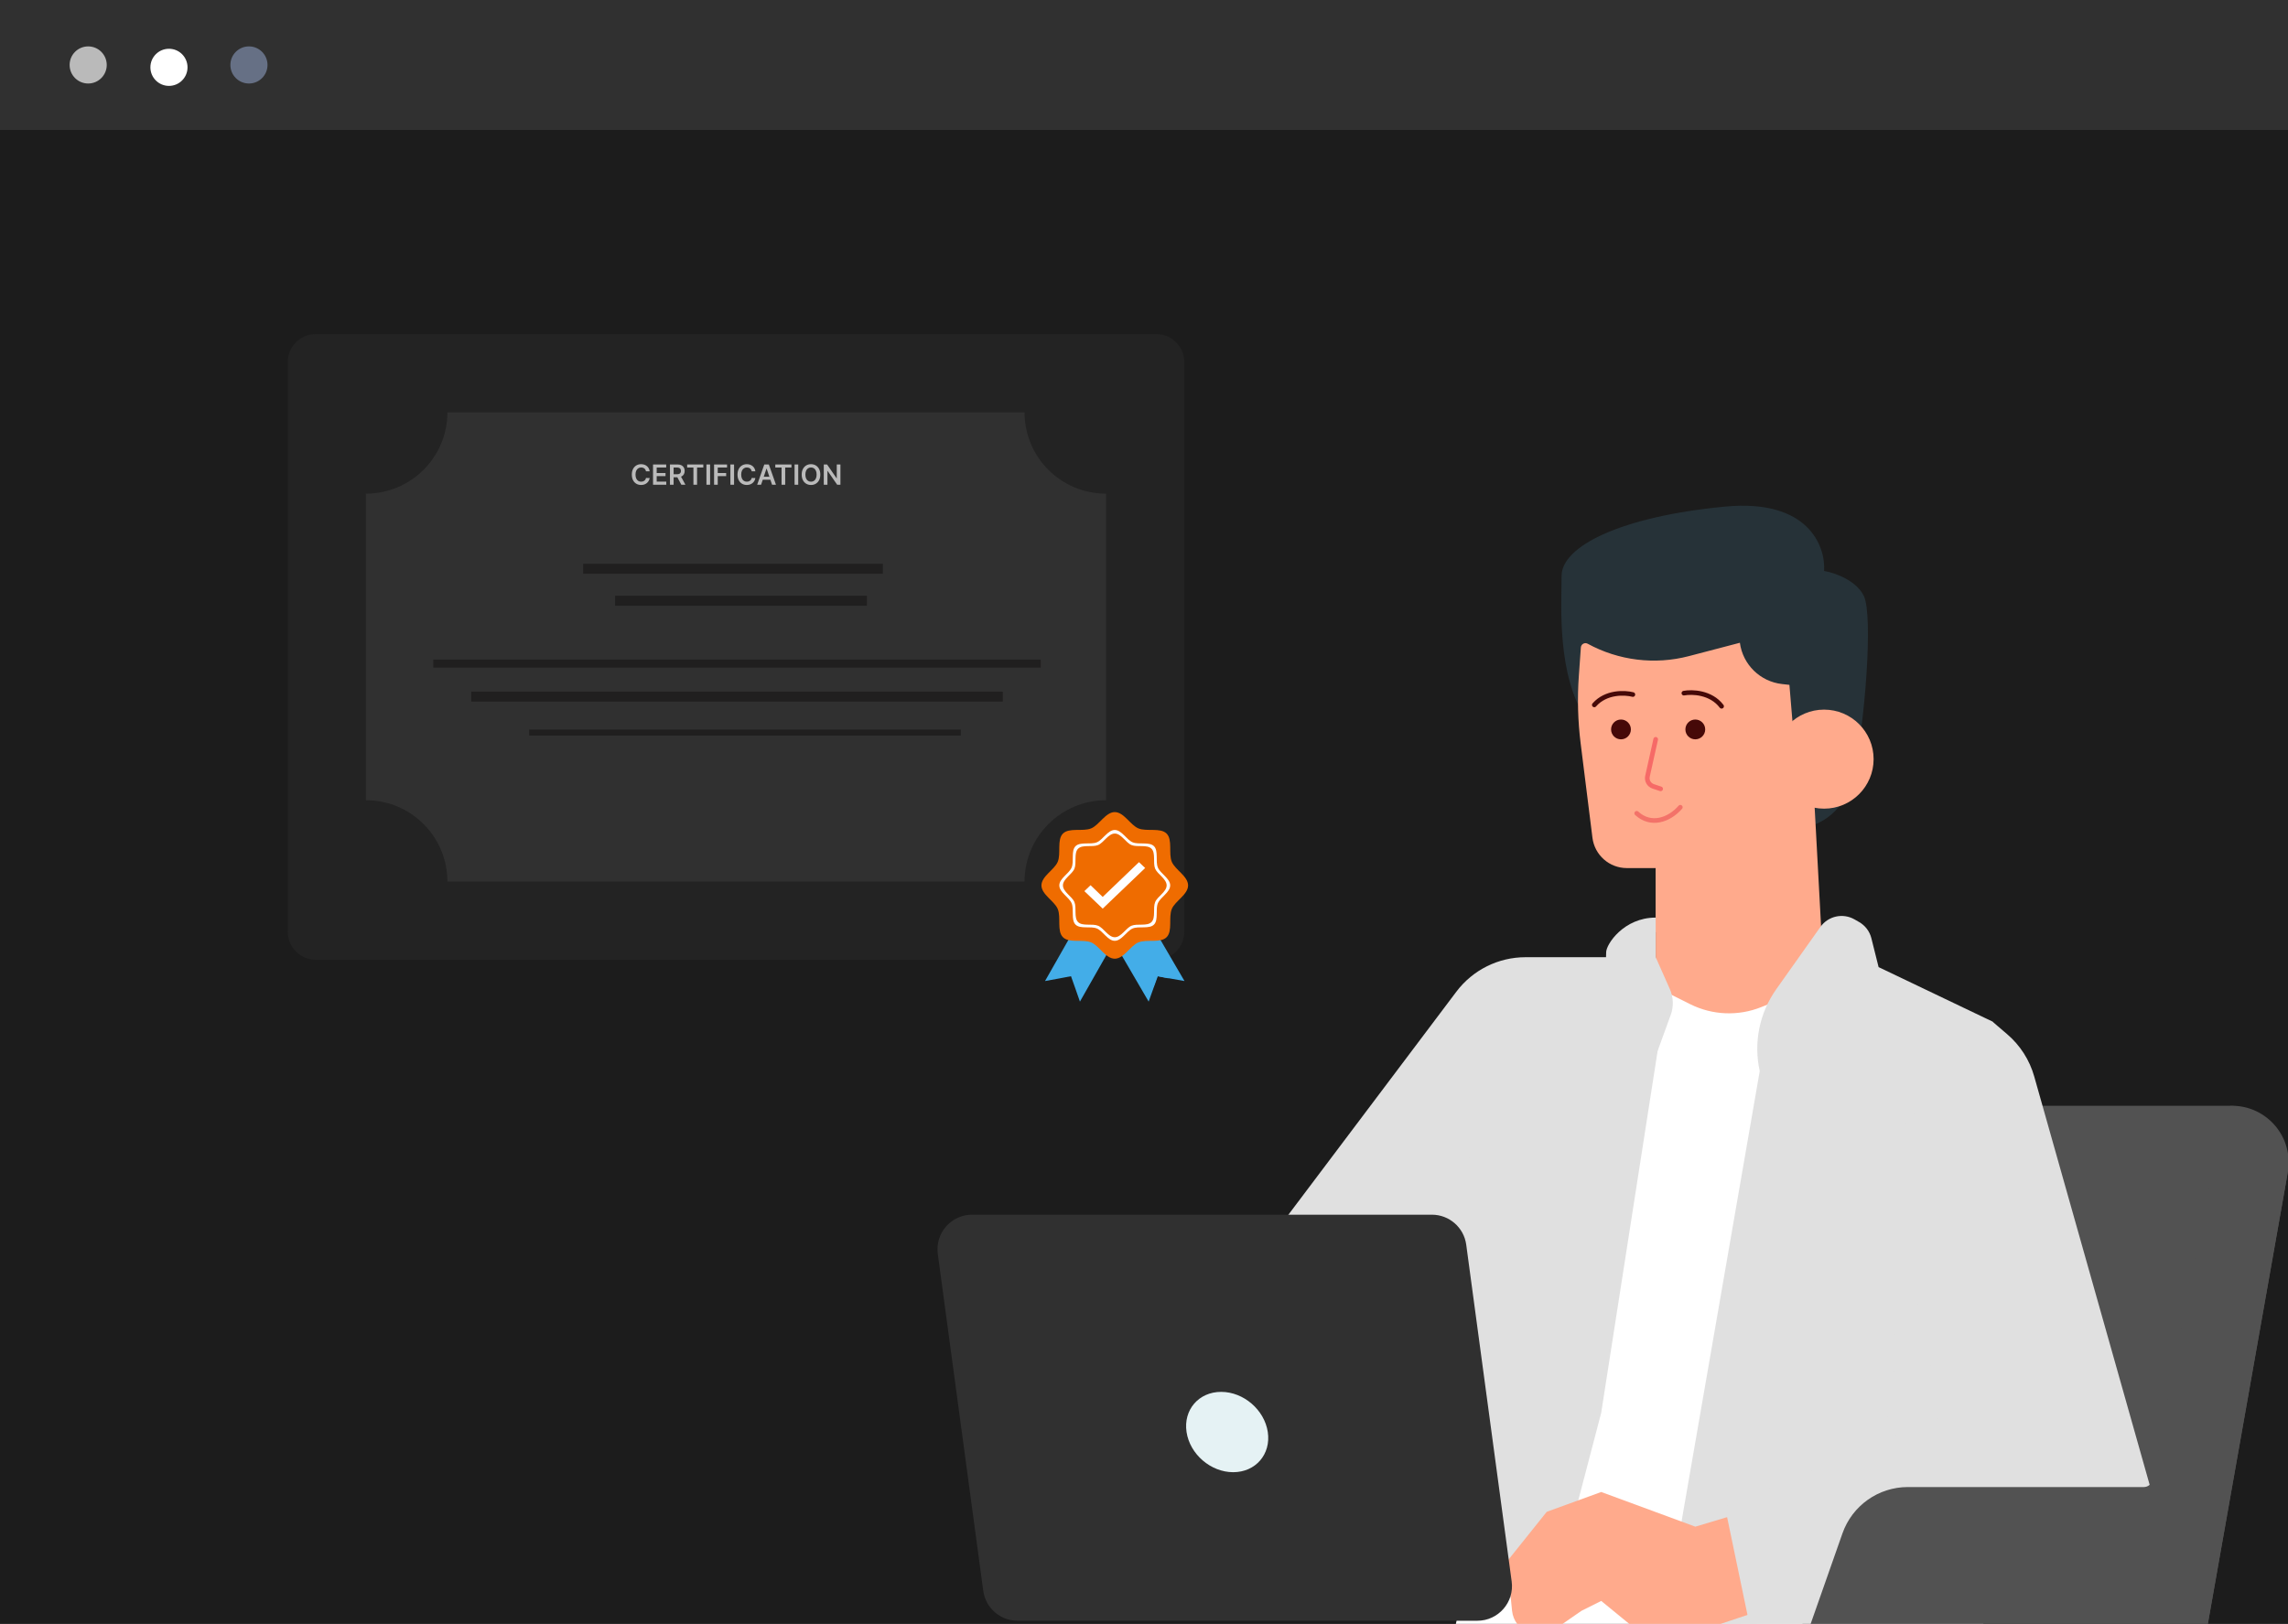
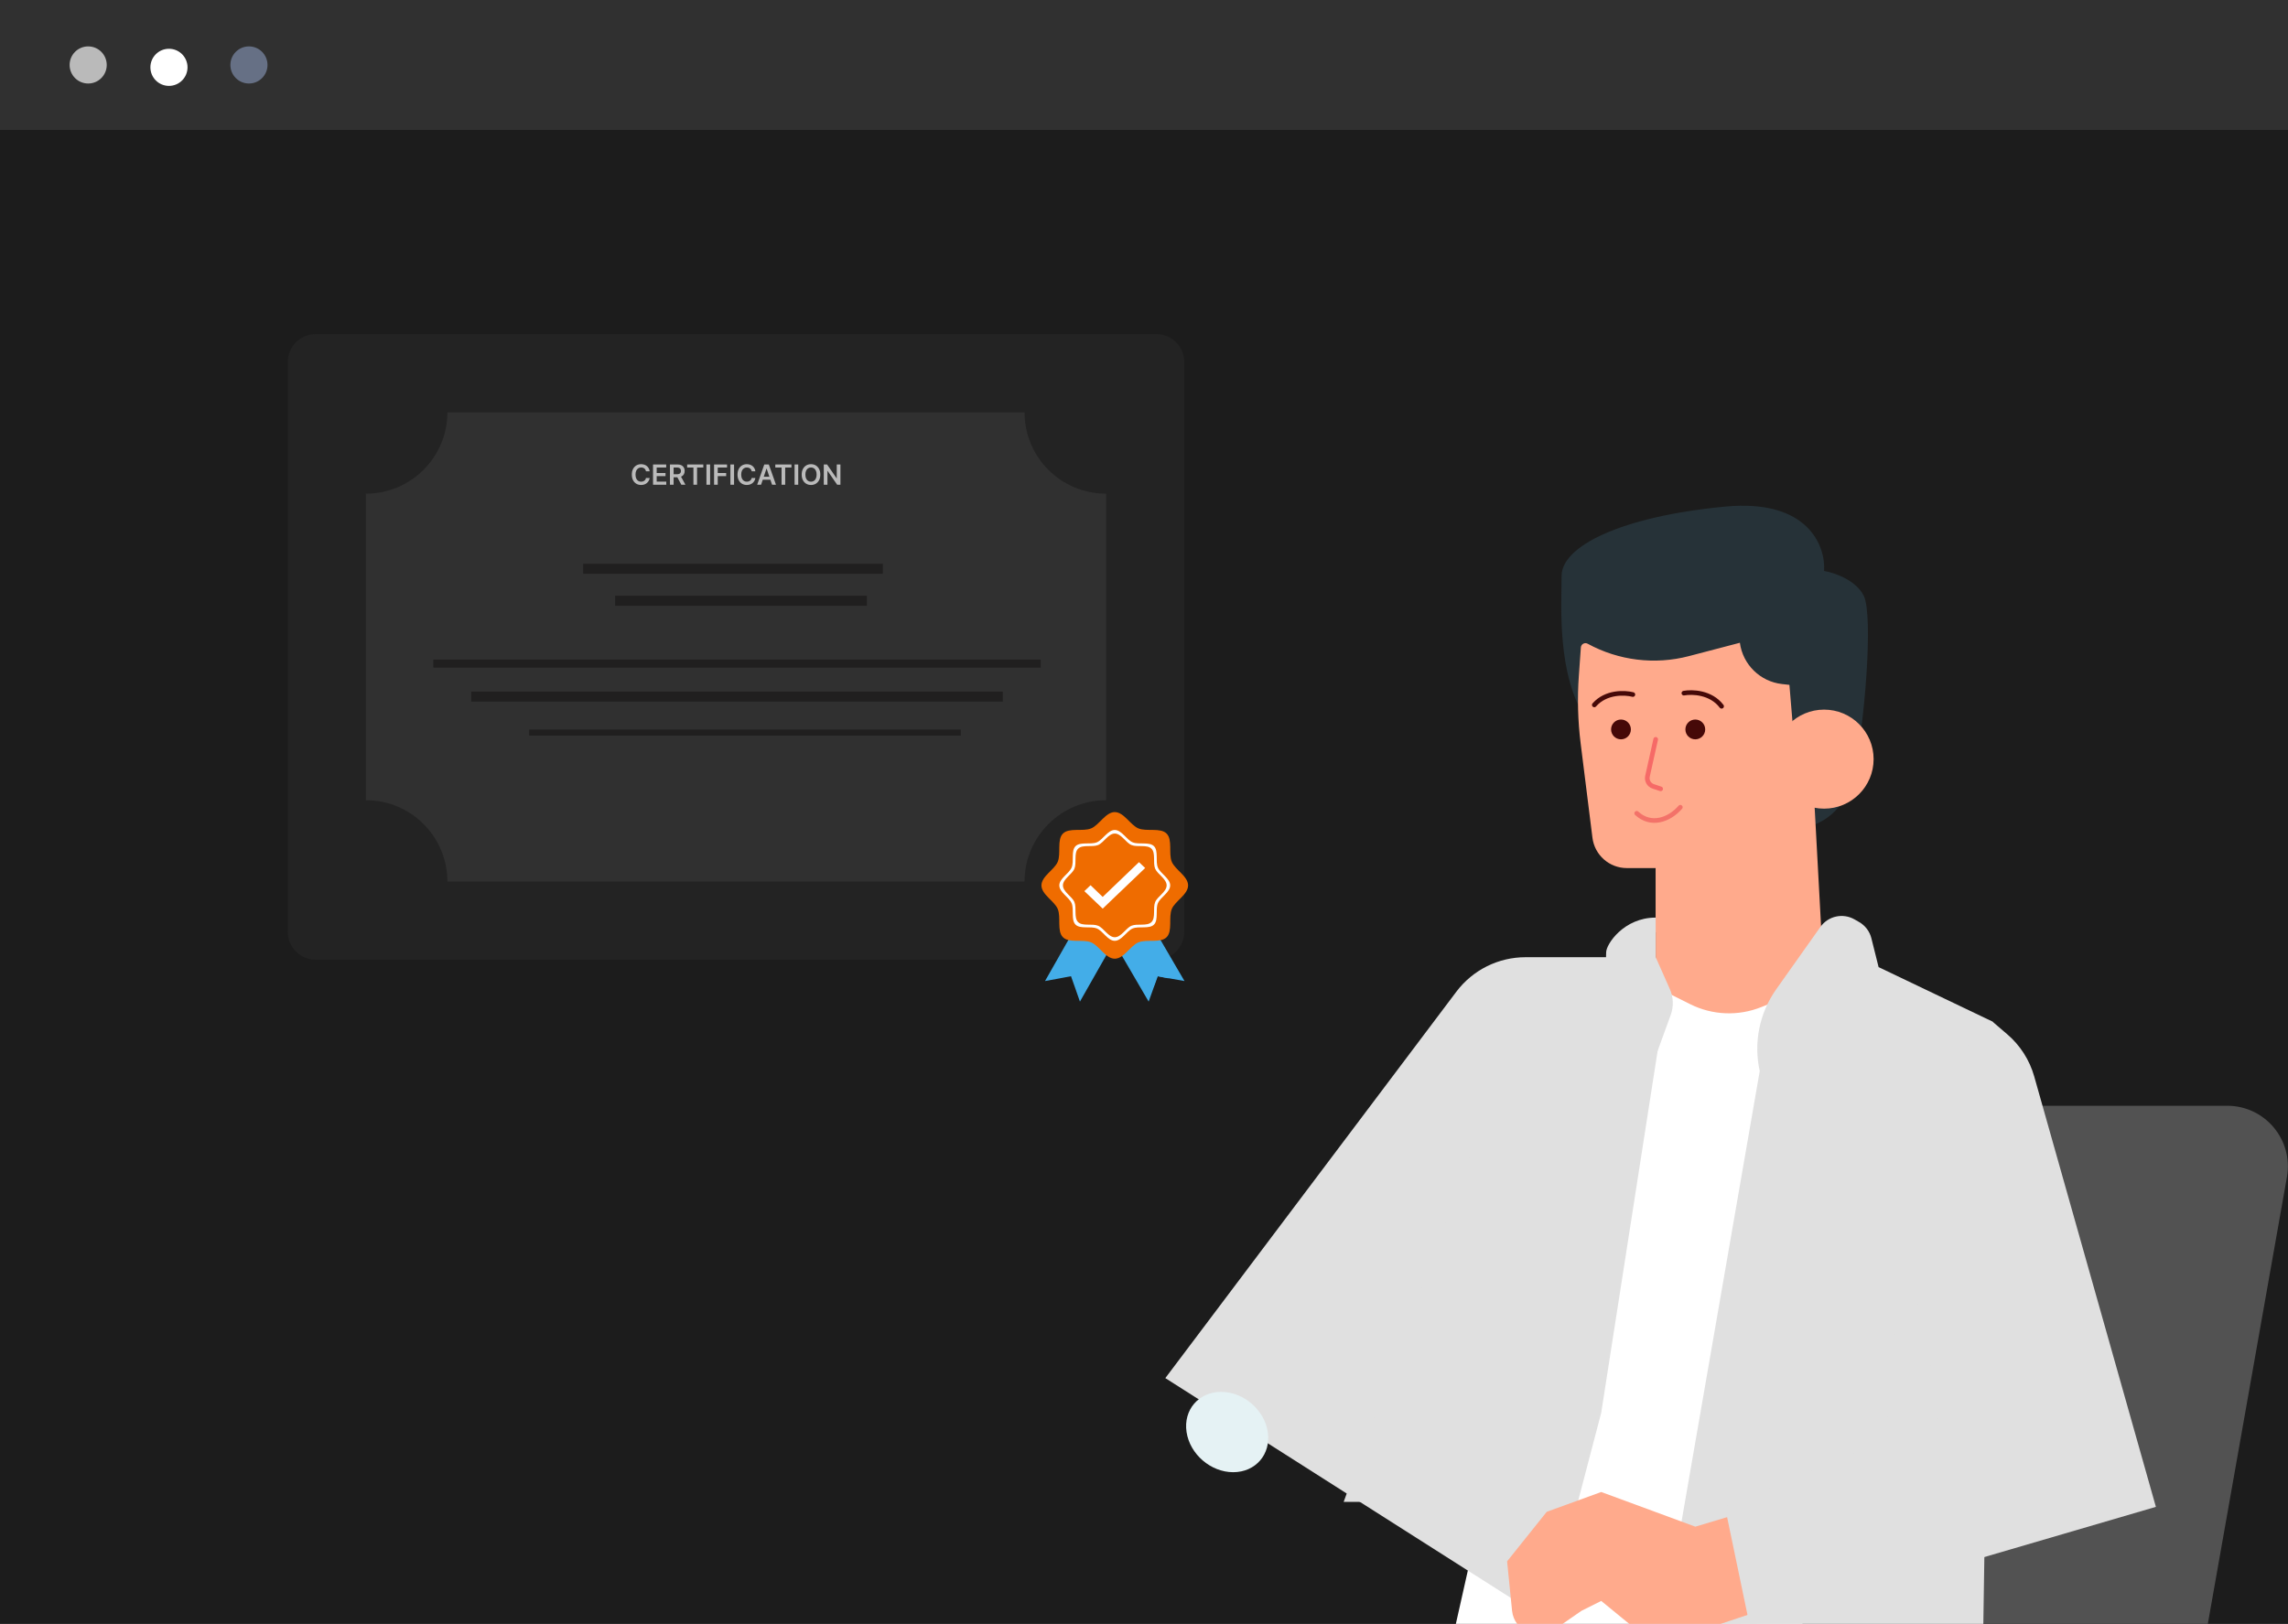
<svg xmlns="http://www.w3.org/2000/svg" width="493" height="350" viewBox="0 0 493 350" fill="none">
  <rect x="0" y="0" width="493" height="350" fill="#808080" stroke="none" />
  <g clip-path="url(#clip0_12377_19947)">
    <rect width="493" height="350" fill="#1C1C1C" />
    <rect width="493" height="28" fill="#303030" />
    <path d="M479.907 238.33H414.996C414.202 238.33 413.493 238.835 413.233 239.588L372.535 357.524C372.117 358.736 373.017 360 374.299 360H472.389C473.296 360 474.071 359.352 474.226 358.46L492.772 253.671C494.188 245.669 488.034 238.33 479.907 238.33Z" fill="#525252" />
    <path d="M336.477 124.132C336.477 130.535 335.41 145.477 341.813 155.083L387.707 178.563C390.553 178.207 397.312 176.428 399.447 166.823C401.727 156.562 403.717 132.67 401.581 128.401C399.873 124.985 395.178 123.42 393.043 123.064C393.399 117.728 389.628 107.482 371.697 109.19C349.284 111.324 336.477 117.728 336.477 124.132Z" fill="#263238" />
    <path d="M395.178 207.38H355.688L345.015 210.582L311.93 357.868H386.639L416.522 221.255L395.178 207.38Z" fill="white" />
    <path d="M328.711 206.312H349.286L357.824 222.321L345.017 304.503L333.277 349.329L251.096 297.03L313.802 213.749C317.328 209.066 322.849 206.312 328.711 206.312Z" fill="#E0E0E0" />
    <path d="M314.065 323.713L317.267 247.937L289.518 323.713H314.065Z" fill="#E0E0E0" />
    <path d="M356.752 187.101H350.535C346.77 187.101 343.594 184.298 343.127 180.562L340.584 160.218C339.98 155.383 339.85 150.501 340.198 145.64L340.633 139.548C340.684 138.826 341.465 138.4 342.1 138.746C348.769 142.384 356.576 143.338 363.925 141.413L374.896 138.54C375.523 143.243 379.274 146.913 383.989 147.437L385.569 147.612L386.636 160.419L390.905 172.159L393.04 211.649L379.476 217.075C374.526 219.054 368.966 218.823 364.198 216.439L356.752 212.716V187.101Z" fill="#FFAA8C" />
    <path d="M373.836 187.101H356.76V200.975L373.836 187.101Z" fill="#FFAA8C" />
    <path d="M393.038 174.295C398.933 174.295 403.711 169.517 403.711 163.622C403.711 157.728 398.933 152.949 393.038 152.949C387.144 152.949 382.365 157.728 382.365 163.622C382.365 169.517 387.144 174.295 393.038 174.295Z" fill="#FFAA8C" />
    <path d="M382.726 213.225L392.246 199.785C393.911 197.433 397.09 196.73 399.592 198.16L400.578 198.724C401.902 199.481 402.861 200.746 403.231 202.227L404.786 208.447L429.336 220.187L427.201 360.001H356.76L379.172 230.86C377.813 224.744 379.104 218.338 382.726 213.225Z" fill="#E0E0E0" />
    <path d="M423.989 332.252L409.047 260.744L407.977 303.434L386.633 334.387L423.989 332.252Z" fill="#E0E0E0" />
    <path d="M361.638 353.04L379.172 347.194L375.97 325.849L365.297 329.05L345.019 321.578L333.279 325.849L324.74 336.52L325.808 347.194C326.29 351.533 331.232 353.782 334.821 351.3L340.75 347.194L345.019 345.058L352.778 351.41C355.256 353.435 358.601 354.051 361.638 353.04Z" fill="#FFAA8C" />
    <path d="M359.995 218.749L356.755 227.658C354.978 224.522 350.496 220.208 348.217 215.918C345.584 210.962 346.083 206.161 346.083 205.245C346.083 203.538 349.859 197.774 356.755 197.774V206.313L359.801 213.166C360.586 214.932 360.655 216.933 359.995 218.749Z" fill="#E0E0E0" />
-     <path d="M202.068 270.274C201.464 265.795 204.947 261.811 209.466 261.811H308.533C312.271 261.811 315.432 264.574 315.931 268.278L325.724 340.865C326.328 345.343 322.845 349.329 318.326 349.329H219.259C215.522 349.329 212.36 346.565 211.861 342.861L202.068 270.274Z" fill="#303030" />
    <path d="M402.634 245.802L429.313 220.188L432.505 222.922C435.295 225.315 437.321 228.479 438.319 232.017L464.534 324.782L377.018 350.395L371.682 324.782L420.778 304.503L402.634 245.802Z" fill="#E0E0E0" />
-     <path d="M420.783 229.792C413.226 232.866 409.451 244.392 410.206 249.003" stroke="#E0E0E0" stroke-linecap="round" stroke-linejoin="round" />
-     <path d="M474.236 358.46L492.956 252.678C494.281 245.194 488.523 238.33 480.924 238.33C480.088 238.33 479.372 238.922 479.21 239.742L463.772 319.001C463.6 319.879 462.832 320.511 461.938 320.511H411.088C404.75 320.511 399.101 324.513 397 330.492L387.505 357.514C387.079 358.729 387.98 360 389.266 360H472.398C473.306 360 474.08 359.352 474.236 358.46Z" fill="#525252" />
    <path d="M370.956 152.228C368.652 149.183 364.579 149.072 362.83 149.397" stroke="#460908" stroke-linecap="round" stroke-linejoin="round" />
    <path d="M365.289 159.352C364.11 159.352 363.155 158.396 363.155 157.218C363.155 156.039 364.11 155.083 365.289 155.083C366.468 155.083 367.424 156.039 367.424 157.218C367.424 158.396 366.468 159.352 365.289 159.352Z" fill="#460908" />
    <path d="M343.527 151.932C346.046 149.061 350.116 149.246 351.837 149.698" stroke="#460908" stroke-linecap="round" stroke-linejoin="round" />
    <path d="M349.277 159.352C350.456 159.352 351.412 158.396 351.412 157.218C351.412 156.039 350.456 155.083 349.277 155.083C348.098 155.083 347.143 156.039 347.143 157.218C347.143 158.396 348.098 159.352 349.277 159.352Z" fill="#460908" />
    <path d="M356.756 159.352L354.986 167.314C354.778 168.248 355.311 169.187 356.218 169.489L357.823 170.025" stroke="#F66A67" stroke-linecap="round" stroke-linejoin="round" />
    <path d="M352.664 175.293C355.723 178.114 359.658 176.757 362.062 173.989" stroke="#F37269" stroke-linecap="round" stroke-linejoin="round" />
    <path d="M397.31 159.352L390.906 165.755L394.108 162.554L397.31 164.688" stroke="#FFAA8C" stroke-linecap="round" stroke-linejoin="round" />
    <path d="M265.719 317.311C270.553 317.311 273.891 313.435 273.174 308.654C272.457 303.874 267.957 299.998 263.122 299.998C258.288 299.998 254.95 303.874 255.668 308.654C256.385 313.435 260.885 317.311 265.719 317.311Z" fill="#E5F2F4" />
    <path d="M249.141 206.862H68.037C64.717 206.862 62 204.146 62 200.825V78.037C62 74.717 64.717 72 68.037 72H249.141C252.461 72 255.178 74.717 255.178 78.037V200.825C255.178 202.426 254.542 203.962 253.41 205.094C252.277 206.226 250.742 206.862 249.141 206.862Z" fill="#232323" />
    <path d="M238.328 106.403V172.476C228.639 172.476 220.761 180.324 220.761 190.013H96.403C96.403 180.324 88.555 172.476 78.836 172.476V106.403C88.525 106.403 96.403 98.555 96.403 88.866H220.761C220.761 98.555 228.609 106.403 238.328 106.403Z" fill="#303030" />
    <path d="M139.986 101.579H139.189C139.166 101.449 139.124 101.333 139.063 101.232C139.002 101.13 138.926 101.043 138.835 100.972C138.744 100.901 138.641 100.848 138.524 100.812C138.409 100.775 138.285 100.757 138.151 100.757C137.914 100.757 137.704 100.817 137.521 100.936C137.337 101.054 137.194 101.227 137.09 101.456C136.987 101.683 136.935 101.961 136.935 102.289C136.935 102.623 136.987 102.904 137.09 103.133C137.195 103.36 137.339 103.532 137.521 103.648C137.704 103.763 137.913 103.821 138.149 103.821C138.28 103.821 138.402 103.804 138.516 103.77C138.631 103.734 138.734 103.682 138.825 103.614C138.917 103.546 138.994 103.462 139.057 103.363C139.121 103.263 139.165 103.15 139.189 103.022L139.986 103.026C139.956 103.233 139.891 103.428 139.792 103.61C139.694 103.792 139.565 103.952 139.406 104.091C139.247 104.229 139.061 104.337 138.848 104.415C138.635 104.492 138.398 104.53 138.138 104.53C137.755 104.53 137.413 104.442 137.112 104.264C136.81 104.086 136.573 103.83 136.4 103.495C136.227 103.16 136.14 102.758 136.14 102.289C136.14 101.819 136.227 101.417 136.402 101.083C136.577 100.748 136.815 100.491 137.116 100.314C137.417 100.136 137.758 100.047 138.138 100.047C138.381 100.047 138.607 100.081 138.816 100.15C139.025 100.218 139.211 100.318 139.374 100.45C139.538 100.581 139.672 100.741 139.777 100.932C139.884 101.121 139.953 101.336 139.986 101.579ZM140.71 104.471V100.107H143.548V100.77H141.5V101.954H143.401V102.617H141.5V103.808H143.565V104.471H140.71ZM144.354 104.471V100.107H145.991C146.326 100.107 146.607 100.165 146.834 100.282C147.063 100.398 147.236 100.562 147.352 100.772C147.47 100.981 147.529 101.224 147.529 101.503C147.529 101.782 147.469 102.025 147.35 102.231C147.232 102.436 147.058 102.594 146.828 102.706C146.598 102.817 146.315 102.873 145.98 102.873H144.814V102.216H145.873C146.069 102.216 146.23 102.189 146.355 102.135C146.48 102.08 146.572 102 146.632 101.895C146.693 101.788 146.724 101.657 146.724 101.503C146.724 101.348 146.693 101.216 146.632 101.106C146.571 100.996 146.478 100.912 146.353 100.855C146.228 100.797 146.067 100.768 145.869 100.768H145.145V104.471H144.354ZM146.608 102.493L147.689 104.471H146.807L145.746 102.493H146.608ZM148.065 100.77V100.107H151.546V100.77H150.198V104.471H149.414V100.77H148.065ZM153.008 100.107V104.471H152.218V100.107H153.008ZM153.864 104.471V100.107H156.659V100.77H154.654V101.954H156.468V102.617H154.654V104.471H153.864ZM158.17 100.107V104.471H157.38V100.107H158.17ZM162.761 101.579H161.964C161.942 101.449 161.9 101.333 161.839 101.232C161.778 101.13 161.702 101.043 161.611 100.972C161.52 100.901 161.416 100.848 161.3 100.812C161.184 100.775 161.06 100.757 160.927 100.757C160.689 100.757 160.479 100.817 160.296 100.936C160.113 101.054 159.969 101.227 159.866 101.456C159.762 101.683 159.71 101.961 159.71 102.289C159.71 102.623 159.762 102.904 159.866 103.133C159.971 103.36 160.114 103.532 160.296 103.648C160.479 103.763 160.689 103.821 160.925 103.821C161.055 103.821 161.177 103.804 161.291 103.77C161.406 103.734 161.509 103.682 161.6 103.614C161.692 103.546 161.77 103.462 161.832 103.363C161.896 103.263 161.94 103.15 161.964 103.022L162.761 103.026C162.731 103.233 162.667 103.428 162.567 103.61C162.469 103.792 162.341 103.952 162.182 104.091C162.023 104.229 161.836 104.337 161.623 104.415C161.41 104.492 161.174 104.53 160.914 104.53C160.53 104.53 160.188 104.442 159.887 104.264C159.586 104.086 159.349 103.83 159.175 103.495C159.002 103.16 158.915 102.758 158.915 102.289C158.915 101.819 159.003 101.417 159.177 101.083C159.352 100.748 159.59 100.491 159.891 100.314C160.192 100.136 160.533 100.047 160.914 100.047C161.157 100.047 161.383 100.081 161.591 100.15C161.8 100.218 161.986 100.318 162.15 100.45C162.313 100.581 162.447 100.741 162.552 100.932C162.659 101.121 162.729 101.336 162.761 101.579ZM163.993 104.471H163.149L164.685 100.107H165.661L167.199 104.471H166.356L165.19 101.002H165.156L163.993 104.471ZM164.02 102.76H166.322V103.395H164.02V102.76ZM167.055 100.77V100.107H170.537V100.77H169.188V104.471H168.404V100.77H167.055ZM171.998 100.107V104.471H171.208V100.107H171.998ZM176.753 102.289C176.753 102.759 176.665 103.162 176.489 103.497C176.314 103.831 176.076 104.086 175.773 104.264C175.472 104.442 175.131 104.53 174.748 104.53C174.366 104.53 174.024 104.442 173.721 104.264C173.42 104.085 173.182 103.829 173.006 103.495C172.831 103.16 172.743 102.758 172.743 102.289C172.743 101.819 172.831 101.417 173.006 101.083C173.182 100.748 173.42 100.491 173.721 100.314C174.024 100.136 174.366 100.047 174.748 100.047C175.131 100.047 175.472 100.136 175.773 100.314C176.076 100.491 176.314 100.748 176.489 101.083C176.665 101.417 176.753 101.819 176.753 102.289ZM175.959 102.289C175.959 101.958 175.907 101.679 175.803 101.452C175.701 101.223 175.559 101.05 175.377 100.934C175.195 100.816 174.986 100.757 174.748 100.757C174.511 100.757 174.302 100.816 174.12 100.934C173.938 101.05 173.795 101.223 173.692 101.452C173.589 101.679 173.538 101.958 173.538 102.289C173.538 102.62 173.589 102.9 173.692 103.128C173.795 103.356 173.938 103.528 174.12 103.646C174.302 103.763 174.511 103.821 174.748 103.821C174.986 103.821 175.195 103.763 175.377 103.646C175.559 103.528 175.701 103.356 175.803 103.128C175.907 102.9 175.959 102.62 175.959 102.289ZM181.087 100.107V104.471H180.384L178.327 101.498H178.291V104.471H177.501V100.107H178.208L180.262 103.081H180.3V100.107H181.087Z" fill="#BABABA" />
    <rect x="125.65" y="121.513" width="64.581" height="2.153" fill="#201F1F" />
    <rect x="93.361" y="142.178" width="130.884" height="1.722" fill="#201F1F" />
    <rect x="132.541" y="128.401" width="54.248" height="2.153" fill="#201F1F" />
    <rect x="101.543" y="149.068" width="114.524" height="2.153" fill="#201F1F" />
    <rect x="114.025" y="157.247" width="92.997" height="1.292" fill="#201F1F" />
    <path d="M247.916 198.926L255.223 211.449L251.944 210.865L251.005 210.692L249.476 210.408L248.951 211.859L248.617 212.773L247.502 215.881L240.195 203.342L247.916 198.926Z" fill="#43ADE8" />
    <path d="M245.733 200.081L251.76 210.869L249.371 210.407L248.538 212.797L242.512 201.993L245.733 200.081Z" fill="#43ADE8" />
    <path d="M232.292 198.926L225.172 211.449L228.367 210.865L229.282 210.692L230.771 210.408L231.283 211.859L231.609 212.773L232.695 215.881L239.815 203.342L232.292 198.926Z" fill="#43ADE8" />
    <path d="M256 190.833C256 192.802 253.196 194.204 252.487 195.921C251.747 197.701 252.708 200.662 251.369 202.001C250.03 203.34 247.069 202.379 245.289 203.119C243.572 203.828 242.17 206.632 240.201 206.632C238.232 206.632 236.83 203.828 235.113 203.119C233.333 202.379 230.372 203.34 229.033 202.001C227.694 200.662 228.655 197.701 227.915 195.921C227.206 194.204 224.402 192.802 224.402 190.833C224.402 188.864 227.206 187.462 227.915 185.745C228.655 183.965 227.694 181.004 229.033 179.665C230.372 178.326 233.333 179.287 235.113 178.547C236.83 177.838 238.232 175.034 240.201 175.034C242.17 175.034 243.572 177.838 245.289 178.547C247.069 179.287 250.03 178.326 251.369 179.665C252.708 181.004 251.747 183.965 252.487 185.745C253.196 187.462 256 188.864 256 190.833Z" fill="#EF6C00" />
    <path d="M252.143 190.833C252.143 192.324 250.03 193.381 249.487 194.685C248.927 196.037 249.657 198.274 248.648 199.283C247.638 200.293 245.401 199.563 244.05 200.122C242.76 200.666 241.689 202.779 240.197 202.779C238.706 202.779 237.65 200.666 236.345 200.122C234.994 199.563 232.757 200.293 231.747 199.283C230.737 198.274 231.467 196.037 230.908 194.685C230.365 193.396 228.252 192.324 228.252 190.833C228.252 189.342 230.365 188.286 230.908 186.981C231.467 185.645 230.737 183.392 231.747 182.383C232.757 181.373 234.994 182.103 236.345 181.544C237.634 181 238.706 178.888 240.197 178.888C241.689 178.888 242.745 181 244.05 181.544C245.386 182.103 247.638 181.373 248.648 182.383C249.657 183.392 248.927 185.629 249.487 186.981C250.015 188.27 252.143 189.342 252.143 190.833Z" fill="white" />
    <path d="M251.381 190.833C251.381 192.222 249.392 193.216 248.903 194.432C248.382 195.694 249.061 197.793 248.114 198.74C247.167 199.687 245.067 199.009 243.805 199.53C242.589 200.035 241.595 202.008 240.206 202.008C238.817 202.008 237.823 200.019 236.607 199.53C235.345 199.009 233.245 199.687 232.298 198.74C231.351 197.793 232.03 195.694 231.509 194.432C231.004 193.216 229.031 192.222 229.031 190.833C229.031 189.444 231.02 188.45 231.509 187.234C232.03 185.972 231.351 183.872 232.298 182.925C233.245 181.978 235.345 182.657 236.607 182.136C237.823 181.631 238.817 179.658 240.206 179.658C241.595 179.658 242.589 181.647 243.805 182.136C245.067 182.657 247.167 181.978 248.114 182.925C249.061 183.872 248.382 185.972 248.903 187.234C249.408 188.434 251.381 189.428 251.381 190.833Z" fill="#EF6C00" />
    <path d="M237.6 195.842L233.65 192.071L234.983 190.794L237.6 193.318L245.419 185.823L246.752 187.085L237.6 195.842Z" fill="white" />
  </g>
  <path d="M19 18C21.209 18 23 16.209 23 14C23 11.791 21.209 10 19 10C16.791 10 15 11.791 15 14C15 16.209 16.791 18 19 18Z" fill="#BABABA" />
  <path d="M53.641 18C55.85 18 57.641 16.209 57.641 14C57.641 11.791 55.85 10 53.641 10C51.431 10 49.641 11.791 49.641 14C49.641 16.209 51.431 18 53.641 18Z" fill="#667085" />
  <path d="M36.406 18.512C38.615 18.512 40.406 16.721 40.406 14.512C40.406 12.303 38.615 10.512 36.406 10.512C34.197 10.512 32.406 12.303 32.406 14.512C32.406 16.721 34.197 18.512 36.406 18.512Z" fill="white" />
  <defs>
    <clipPath id="clip0_12377_19947">
      <rect width="493" height="350" fill="white" />
    </clipPath>
  </defs>
</svg>